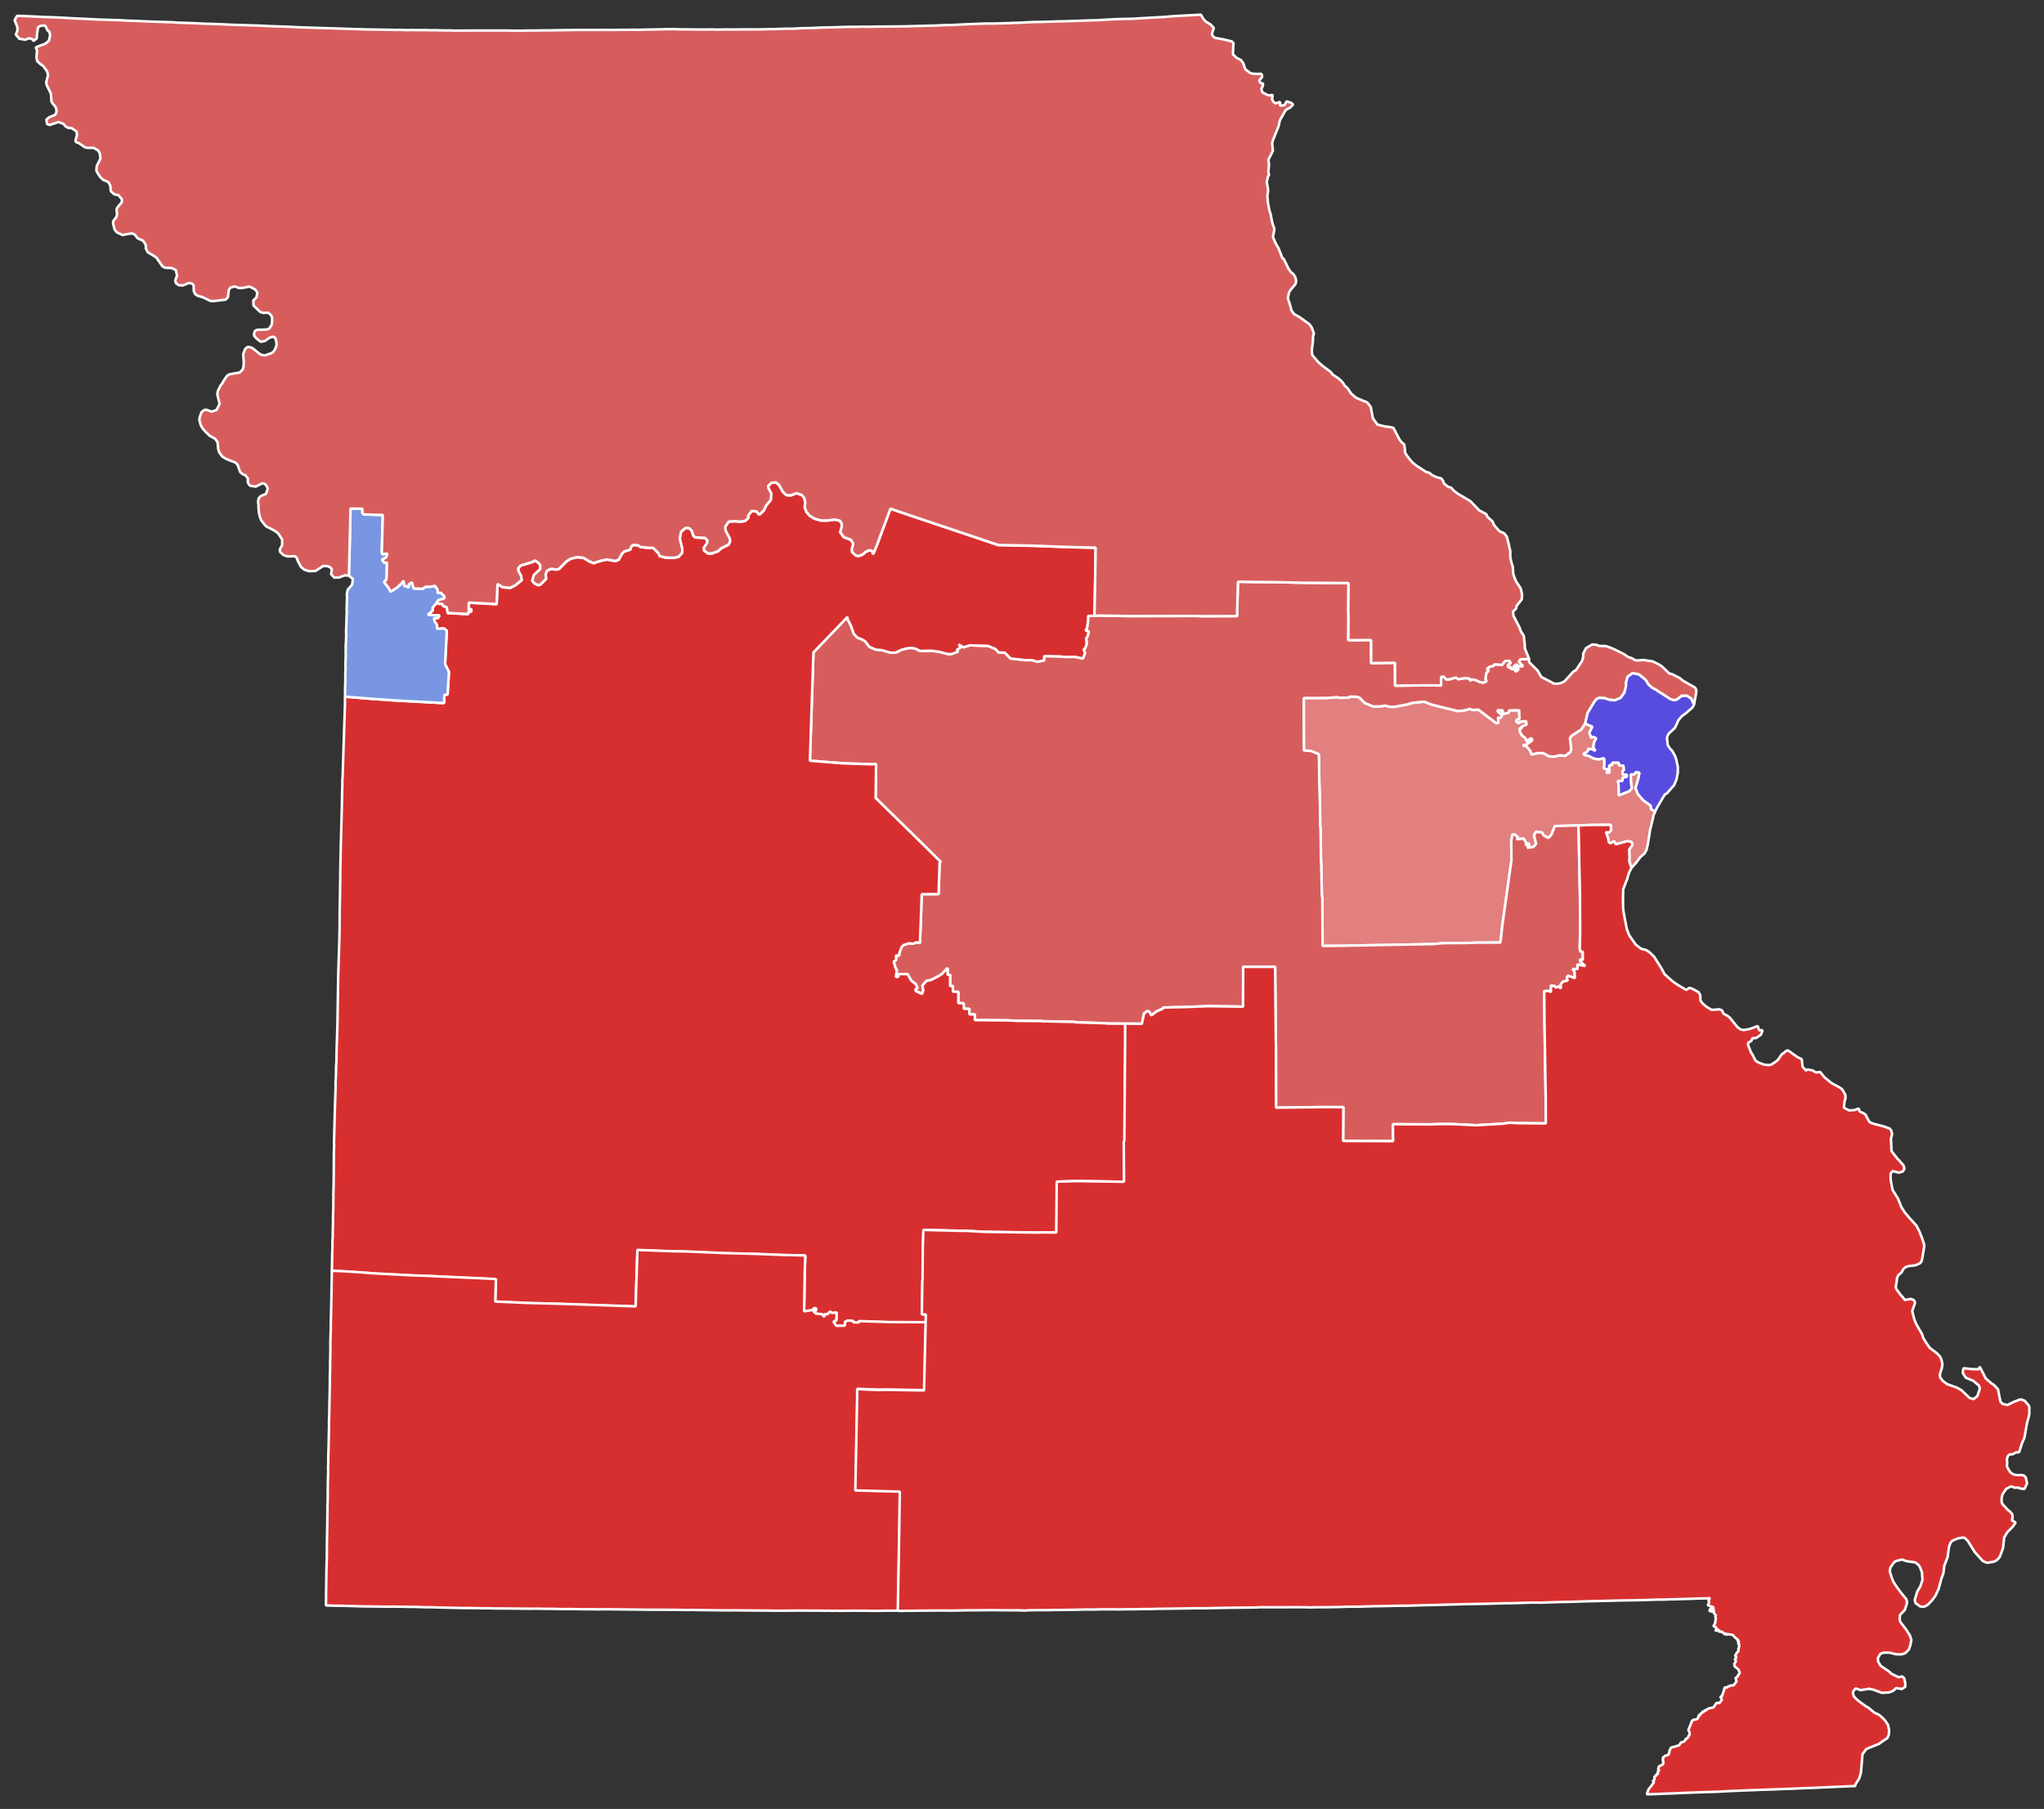
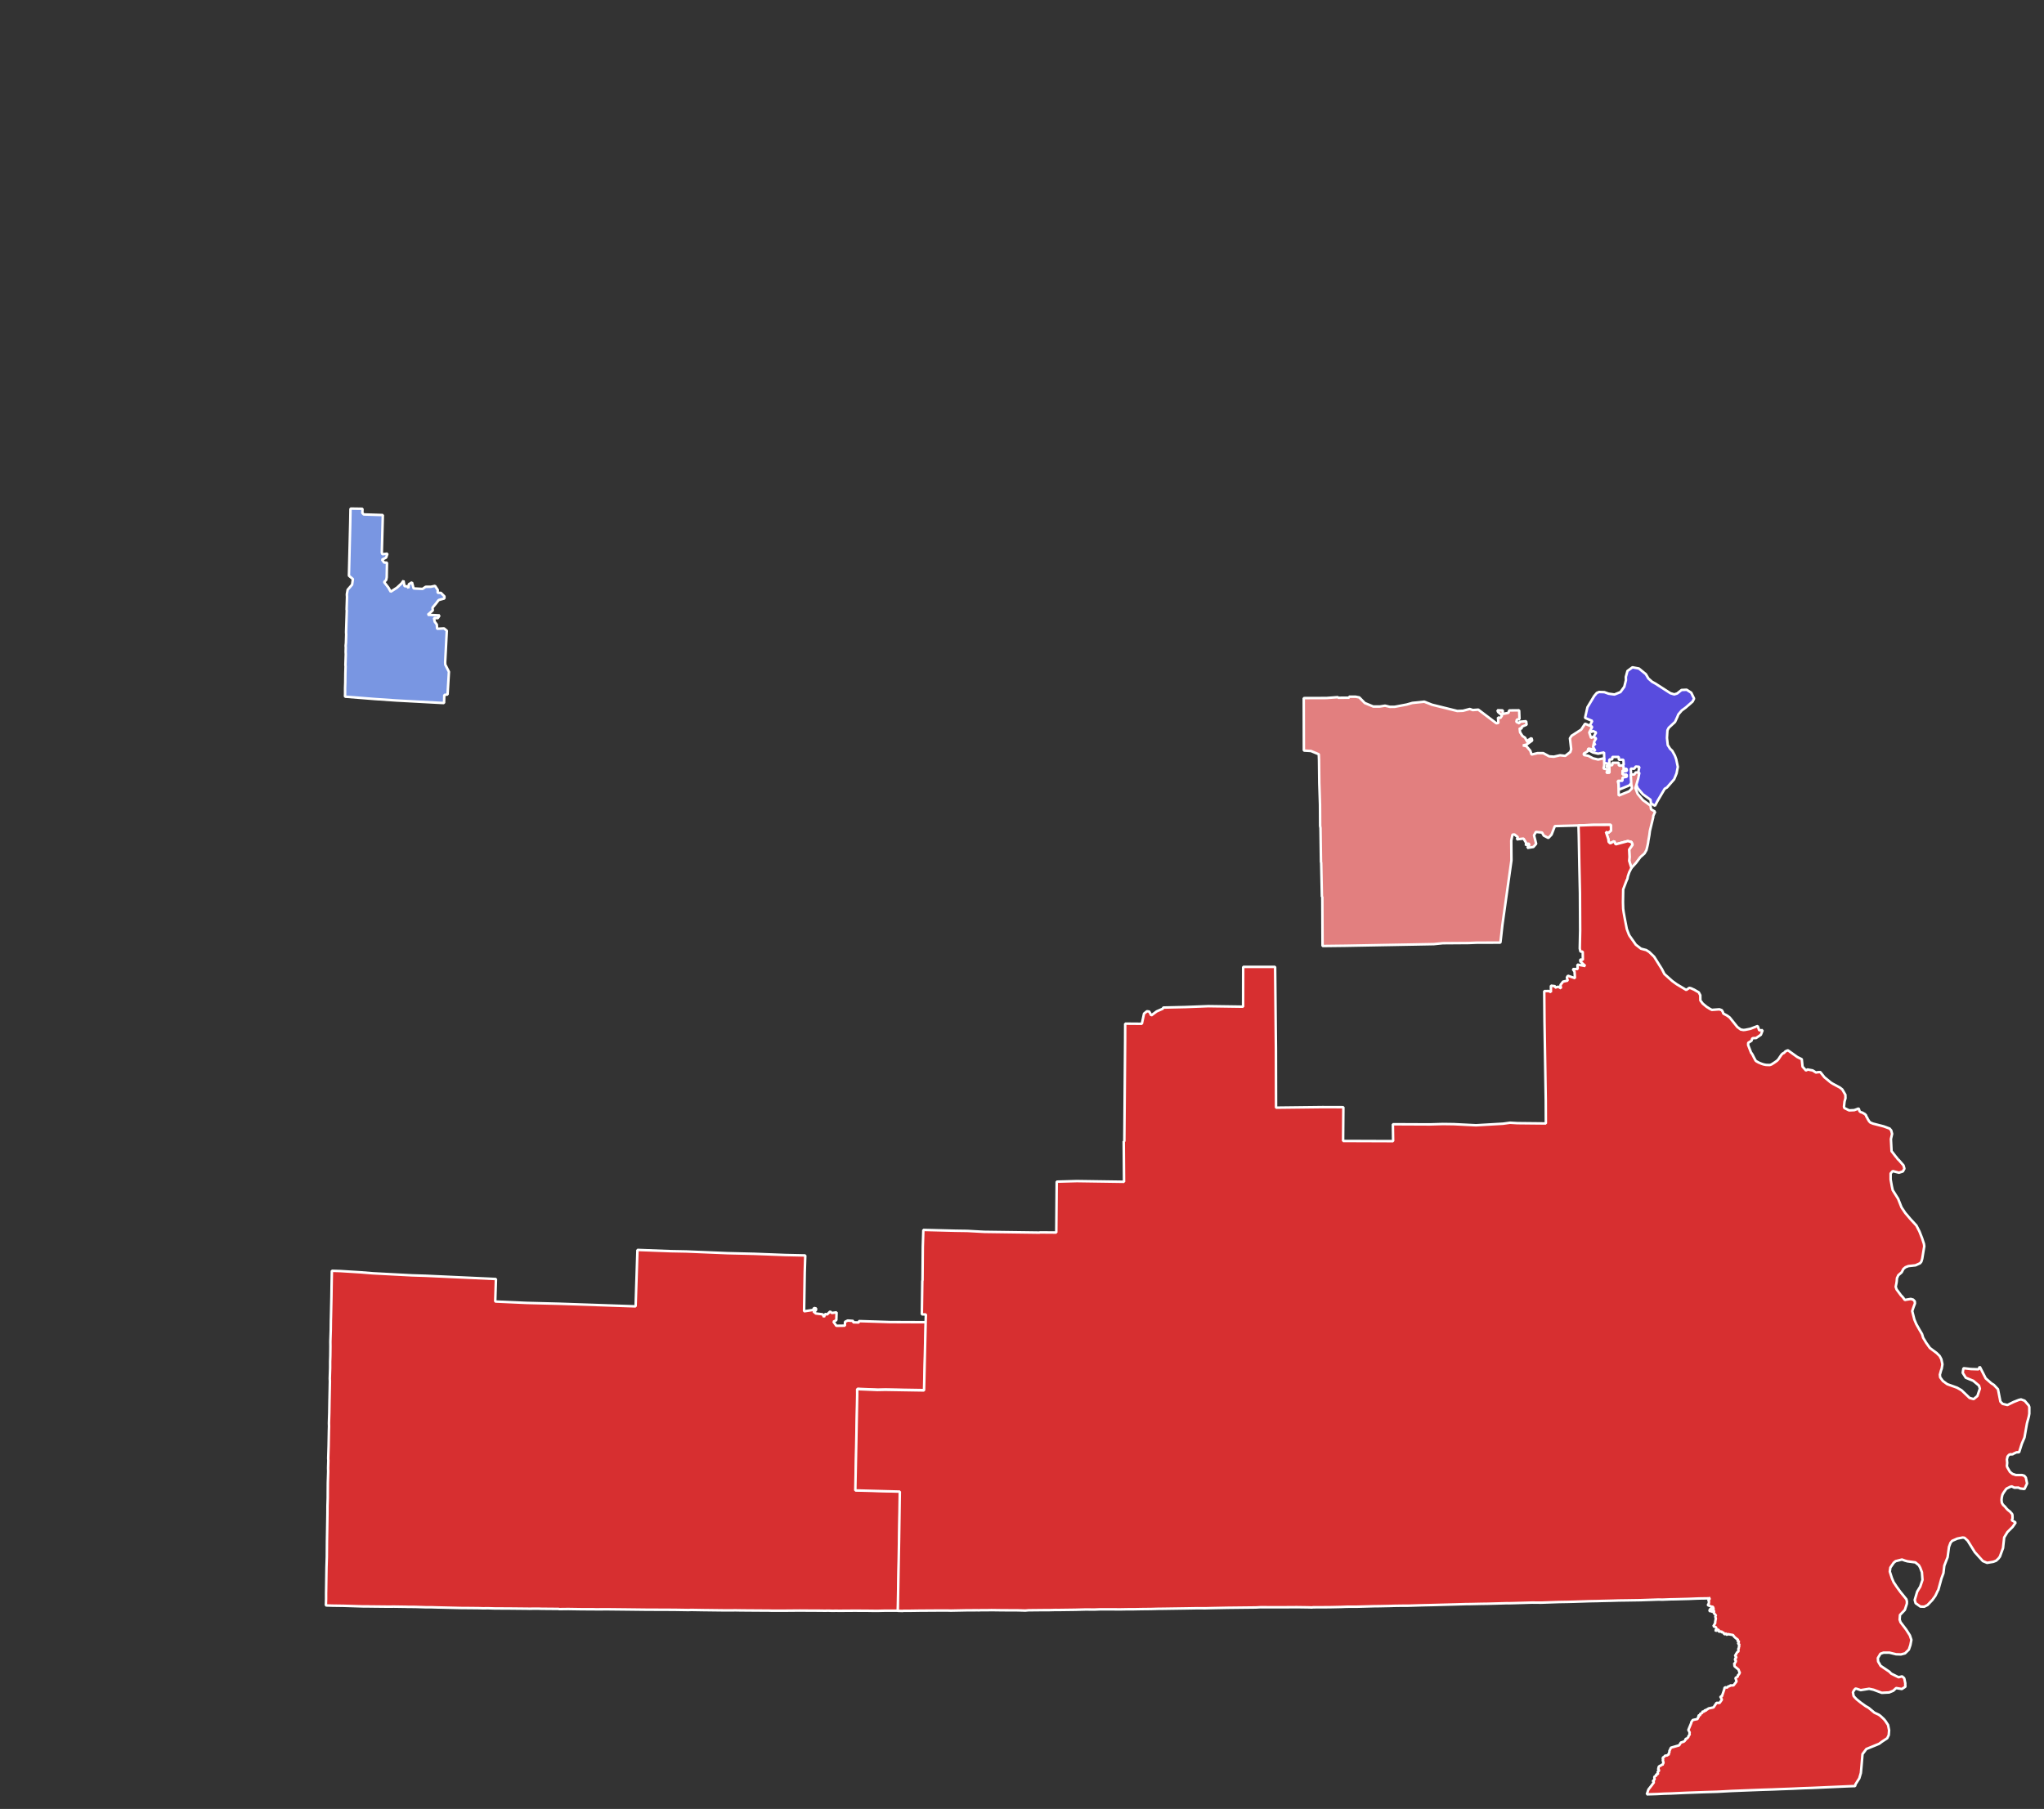
<svg xmlns="http://www.w3.org/2000/svg" xmlns:ns1="http://sodipodi.sourceforge.net/DTD/sodipodi-0.dtd" xmlns:ns2="http://www.inkscape.org/namespaces/inkscape" version="1.2" width="810" height="717" viewBox="0 0 810 717" stroke-linecap="round" stroke-linejoin="round" id="svg1545" ns1:docname="Missouri_county_map,_cb_500k.svg">
  <rect x="0" y="0" width="810" height="717" fill="#333333" stroke="none" />
  <defs id="defs1549" />
  <ns1:namedview id="namedview1547" pagecolor="#ffffff" bordercolor="#999999" borderopacity="1" ns2:pageshadow="0" ns2:pageopacity="0" ns2:pagecheckerboard="0" showgrid="false" />
-   <path id="MO-1" d="m 660.588,292.505 0.312,2.8 0.92,1.464 0.86,0.824 1.065,1.947 0.517,1.451 0.629,2.969 v 2.312 l -0.387,1.98 -0.098,0.555 -0.963,2.361 -2.093,2.404 -0.753,0.853 -0.904,0.529 -2.815,4.773 -1.031,1.96 -1.582,-0.927 -0.196,-1.441 -2.993,-2.167 -2.097,-2.458 -0.891,-2.34 1.087,-3.712 0.48,-2.376 -1.447,-0.125 -0.592,0.858 -1.369,-0.042 0.196,3.912 0.27,1.603 -1.085,1.161 -4.166,1.701 -0.094,-4.546 -0.281,-1.284 1.855,-0.022 0.042,-1.274 1.704,-0.344 -0.053,-0.799 -1.688,-0.134 0.051,-1.593 0.481,0.096 -0.176,-1.998 -1.774,0.022 -0.044,-1.117 -2.579,-0.003 0.049,0.958 -1.21,0.04 0.065,2.951 -1.21,0.043 0.608,-1.336 -1.761,-0.375 0.283,-1.266 -0.071,-2.792 -2.353,0.483 -2,-0.462 -1.901,-1.017 -1.683,-0.292 -0.143,-0.562 1.561,-0.907 0.278,-1.107 2.003,0.382 0.787,0.583 -0.915,-1.623 0.472,-2.137 0.766,-1.251 -1.27,-0.598 -0.74,0.455 -0.735,-2.176 1.202,-2.273 -2.863,-1.207 0.942,-4.195 2.727,-4.537 1.005,-1.164 0.899,-0.37 2.094,0.067 1.673,0.611 2.327,0.313 2.369,-0.961 1.519,-2.104 0.649,-2.61 -0.04,-1.276 0.641,-2.371 1.982,-1.452 2.564,0.48 2.748,2.239 0.993,1.705 1.489,1.322 1.268,0.678 6.001,3.857 1.517,0.447 1.14,-0.362 1.738,-1.38 2.018,-0.096 1.816,1.173 1.133,2.348 -0.602,1.177 -2.737,2.384 -1.569,1.146 -1.257,1.475 -0.171,0.313 -0.265,0.709 -0.953,2.042 -2.493,2.312 -0.516,1.02 z" style="fill:#584cde;fill-opacity:1;stroke:#ffffff;stroke-width:1;stroke-linecap:square;stroke-linejoin:bevel;stroke-miterlimit:4;stroke-dasharray:none;stroke-opacity:1" />
+   <path id="MO-1" d="m 660.588,292.505 0.312,2.8 0.92,1.464 0.86,0.824 1.065,1.947 0.517,1.451 0.629,2.969 l -0.387,1.98 -0.098,0.555 -0.963,2.361 -2.093,2.404 -0.753,0.853 -0.904,0.529 -2.815,4.773 -1.031,1.96 -1.582,-0.927 -0.196,-1.441 -2.993,-2.167 -2.097,-2.458 -0.891,-2.34 1.087,-3.712 0.48,-2.376 -1.447,-0.125 -0.592,0.858 -1.369,-0.042 0.196,3.912 0.27,1.603 -1.085,1.161 -4.166,1.701 -0.094,-4.546 -0.281,-1.284 1.855,-0.022 0.042,-1.274 1.704,-0.344 -0.053,-0.799 -1.688,-0.134 0.051,-1.593 0.481,0.096 -0.176,-1.998 -1.774,0.022 -0.044,-1.117 -2.579,-0.003 0.049,0.958 -1.21,0.04 0.065,2.951 -1.21,0.043 0.608,-1.336 -1.761,-0.375 0.283,-1.266 -0.071,-2.792 -2.353,0.483 -2,-0.462 -1.901,-1.017 -1.683,-0.292 -0.143,-0.562 1.561,-0.907 0.278,-1.107 2.003,0.382 0.787,0.583 -0.915,-1.623 0.472,-2.137 0.766,-1.251 -1.27,-0.598 -0.74,0.455 -0.735,-2.176 1.202,-2.273 -2.863,-1.207 0.942,-4.195 2.727,-4.537 1.005,-1.164 0.899,-0.37 2.094,0.067 1.673,0.611 2.327,0.313 2.369,-0.961 1.519,-2.104 0.649,-2.61 -0.04,-1.276 0.641,-2.371 1.982,-1.452 2.564,0.48 2.748,2.239 0.993,1.705 1.489,1.322 1.268,0.678 6.001,3.857 1.517,0.447 1.14,-0.362 1.738,-1.38 2.018,-0.096 1.816,1.173 1.133,2.348 -0.602,1.177 -2.737,2.384 -1.569,1.146 -1.257,1.475 -0.171,0.313 -0.265,0.709 -0.953,2.042 -2.493,2.312 -0.516,1.02 z" style="fill:#584cde;fill-opacity:1;stroke:#ffffff;stroke-width:1;stroke-linecap:square;stroke-linejoin:bevel;stroke-miterlimit:4;stroke-dasharray:none;stroke-opacity:1" />
  <path id="MO-2" d="m 628.127,286.851 2.863,1.207 -1.202,2.273 0.735,2.176 0.74,-0.455 1.27,0.598 -0.766,1.251 -0.472,2.137 0.915,1.623 -0.787,-0.583 -2.003,-0.382 -0.278,1.107 -1.561,0.907 0.142,0.562 1.683,0.292 1.902,1.017 2,0.462 2.353,-0.483 0.071,2.792 -0.283,1.266 1.761,0.375 -0.608,1.336 1.21,-0.043 -0.064,-2.951 1.21,-0.04 -0.049,-0.958 2.579,0.003 0.044,1.117 1.774,-0.022 0.176,1.998 -0.48,-0.096 -0.051,1.593 1.688,0.134 0.053,0.799 -1.704,0.344 -0.042,1.274 -1.855,0.022 0.281,1.284 0.094,4.546 4.166,-1.701 1.085,-1.161 -0.27,-1.603 -0.196,-3.912 1.369,0.042 0.592,-0.858 1.447,0.125 -0.48,2.376 -1.088,3.712 0.891,2.34 2.096,2.458 2.993,2.167 0.196,1.441 1.582,0.927 h 0.08 l -0.781,1.729 -0.023,0.557 -1.303,5.379 -0.216,1.667 -0.394,2.219 -0.109,0.873 -0.192,0.95 -0.465,1.898 -0.769,1.331 -1.659,1.462 -1.685,2.258 -1.839,2.014 -0.876,-2.818 0.132,-1.59 -0.149,-2.874 1.353,-1.95 -0.45,-1.05 -1.439,-0.365 -4.797,1.282 -0.605,-1.215 -1.558,0.827 -0.626,-0.578 -0.125,-1.12 -0.956,-2.82 0.956,0.349 1.078,-0.922 -0.089,-2.235 -6.852,0.022 -5.971,0.21 -9.359,0.261 -1.319,3.385 -1.252,1.315 -1.824,-0.935 -0.686,-1.217 -2.411,-0.236 -0.768,1.331 0.858,3.375 -1.088,1.241 -2.431,0.401 0.849,-1.328 -0.468,-0.493 -0.914,0.848 0.036,-1.115 -0.995,-1.626 -2.67,0.314 0.431,-0.863 -1.335,-1.079 -0.808,0.054 -0.48,2.376 0.069,7.813 -3.57,25.553 -0.794,7.069 -9.351,0.022 -3.229,0.136 -10.239,0.074 -3.558,0.365 -35.003,0.643 -9.112,0.109 -0.092,-19.531 h -0.161 l -0.285,-13.559 -0.078,-0.083 -0.203,-13.636 -0.135,-0.802 -0.048,-8.45 -0.287,-8.538 -0.106,-9.17 -0.089,-2.235 -3.102,-1.294 -2.816,-0.17 -0.05,-20.805 9.029,-0.031 4.525,-0.335 0.073,0.241 4.353,-0.022 0.014,-0.398 2.579,0.001 1.442,0.285 2.185,2.221 3.341,1.381 2.579,0.003 2.107,-0.332 1.92,0.46 1.935,-0.022 4.704,-0.887 2.278,-0.645 4.691,-0.489 3.104,1.214 9.995,2.469 2.26,-0.087 2.683,-0.712 1.195,0.436 2.182,-0.17 7.159,5.408 0.81,-0.134 -0.171,-2.158 0.961,0.19 0.678,-1.015 -1.569,-1.325 -0.299,-0.727 2.174,0.069 -0.127,1.431 2.353,-0.483 0.273,-0.948 3.951,-0.034 0.131,3.432 -1.057,0.285 -0.189,0.871 1.27,0.598 -0.06,-0.64 2.668,-0.234 0.198,1.361 -1.88,0.817 -0.189,0.871 -0.714,-0.342 0.187,1.68 0.92,1.464 1.026,0.67 0.99,1.785 0.267,-0.789 1.317,-0.835 0.291,0.966 -2.228,1.603 -1.462,0.352 1.361,0.282 1.553,1.803 0.515,1.531 2.356,-0.563 h 2.257 l 2.377,1.271 1.849,0.139 2.436,-0.56 2.088,0.226 1.984,-1.531 0.358,-1.104 -0.505,-4.32 0.678,-1.015 3.787,-2.43 z" style="fill:#e27f7f;fill-opacity:1;stroke:#ffffff;stroke-width:1;stroke-linecap:square;stroke-linejoin:bevel;stroke-miterlimit:4;stroke-dasharray:none;stroke-opacity:1" />
-   <path id="MO-3" d="m 445.893,405.732 -6.527,-0.047 -1.93,-0.141 -11.353,-0.36 v -0.159 l -13.291,-0.262 v -0.08 l -10.073,-0.08 -2.977,-0.174 -13.457,-0.107 0.072,-2.229 -2.255,-0.071 0.07,-2.15 -2.255,-0.071 -0.012,-2.152 -2.174,-0.069 0.064,-4.462 -2.174,-0.069 -0.01,-2.232 -1.127,-0.036 0.062,-4.382 -1.047,-0.034 0.01,-2.71 -2.171,2.322 -1.81,1.138 -2.54,1.274 -1.867,0.419 -1.589,1.783 0.341,1.924 -0.449,1.421 -2.543,-1.117 -0.138,-0.722 0.823,-0.532 -0.676,-1.536 -1.73,-1.33 -1.528,-2.599 -3.707,-0.038 0.128,1.04 -1.052,0.125 0.415,-2.856 -0.47,-0.413 -0.793,-2.895 0.987,-0.606 -0.104,-1.757 1.288,0.04 0.031,-0.955 0.968,-2.52 0.831,-0.771 2.117,-0.65 1.525,0.208 1.39,-0.594 1.361,0.282 0.509,-13.215 0.199,-6.131 6.691,-0.027 0.411,-12.66 0.564,0.022 -11.872,-11.695 -14.062,-13.757 0.192,-13.385 h -2.177 l -11.031,-0.35 -13.024,-1.051 1.393,-42.918 13.515,-14.078 -0.025,0.796 1.44,2.835 1.032,2.982 1.4,1.559 2.148,0.865 1.026,0.67 1.624,2.124 2.463,1.114 2.491,0.239 3.434,0.986 2.016,-0.022 2.374,-1.12 2.519,-0.638 1.616,-0.107 1.52,0.367 1.665,0.85 4.436,-0.098 3.13,0.418 3.437,0.906 1.532,-0.031 2.53,-0.956 -0.46,-0.732 1.647,-1.064 -1.013,-1.068 1.977,1.179 2.444,-0.799 7.247,0.23 2.943,1.209 1.325,1.397 2.416,0.076 2.263,2.304 5.702,0.659 h 2.821 l 2.075,0.624 2.675,-0.473 0.057,-1.752 6.122,0.114 1.766,0.214 4.353,-0.022 3.122,0.657 0.794,-2.127 -0.515,-1.531 0.574,-0.301 0.623,-1.813 -0.172,-2.157 0.6,-1.097 0.376,-1.662 -1.273,-0.519 0.59,-0.778 0.415,-2.856 0.067,-2.07 2.499,-4.5e-4 2.26,-0.087 11.6,0.208 13.946,-0.036 12.011,-0.022 2.899,0.091 13.785,-0.04 0.361,-13.619 8.701,0.116 6.608,0.051 9.665,0.227 18.857,0.121 -0.107,10.757 0.075,2.633 -0.058,9.244 9.029,-0.031 0.025,9.167 9.437,-0.179 0.028,9.087 13.223,-0.139 4.995,0.078 0.031,-3.426 0.972,-0.13 1.091,1.15 0.886,0.029 2.927,-0.784 0.946,0.668 2.27,-0.406 2.013,0.065 0.535,0.894 0.499,-0.462 1.525,0.208 1.507,0.765 1.522,0.287 1.306,-0.516 -0.452,-0.971 0.402,-2.458 0.911,-0.768 -0.701,-0.74 1.239,-0.917 1.379,-0.275 0.423,-0.624 2.894,0.251 1.259,-1.554 1.696,-0.105 0.616,0.896 -1.236,0.837 0.134,0.881 1.054,-0.206 0.053,0.799 1.603,0.29 0.296,0.807 1.075,-0.843 -0.462,-0.652 -1.686,-0.212 1.166,-1.158 1.185,0.755 1.613,-0.029 -1.714,-1.808 0.675,-0.935 3.389,-0.132 0.074,0.241 -0.033,1.035 3.359,3.295 1.528,2.599 4.439,2.293 0.154,0.244 1.447,0.125 1.457,-0.192 1.636,-0.745 3.511,-3.874 1.068,-0.604 2.373,-3.591 0.449,-1.421 0.051,-1.593 1.116,-2.117 2.465,-1.436 0.803,0.105 0.966,0.031 0.792,0.424 2.818,0.089 1.753,0.613 1.034,0.431 0.953,0.429 3.411,1.702 1.577,1.086 1.673,0.611 1.265,0.758 1.288,0.04 1.779,-0.183 3.93,0.603 2.457,1.274 0.87,0.506 1.174,1.074 1.954,1.895 0.239,0.087 0.641,0.1 0.397,0.172 0.873,0.426 1.585,0.847 0.397,0.172 1.413,1.161 0.792,0.424 1.582,0.927 2.297,1.268 0.455,0.891 0.051,0.878 -0.885,4.914 -1.133,-2.348 -1.816,-1.173 -2.018,0.096 -1.738,1.38 -1.14,0.362 -1.517,-0.447 -6.001,-3.857 -1.268,-0.678 -1.489,-1.322 -0.992,-1.705 -2.748,-2.239 -2.564,-0.48 -1.982,1.452 -0.641,2.371 0.04,1.276 -0.649,2.61 -1.519,2.104 -2.369,0.961 -2.327,-0.313 -1.673,-0.611 -2.094,-0.067 -0.899,0.37 -1.005,1.164 -2.727,4.537 -0.942,4.195 -1.527,2.343 -3.787,2.43 -0.678,1.015 0.504,4.32 -0.358,1.104 -1.984,1.531 -2.088,-0.226 -2.436,0.56 -1.849,-0.139 -2.377,-1.271 h -2.257 l -2.356,0.563 -0.515,-1.531 -1.554,-1.803 -1.361,-0.282 1.462,-0.352 2.228,-1.603 -0.291,-0.966 -1.317,0.835 -0.267,0.789 -0.99,-1.785 -1.026,-0.67 -0.92,-1.464 -0.187,-1.68 0.715,0.342 0.189,-0.871 1.88,-0.817 -0.198,-1.361 -2.667,0.234 0.06,0.64 -1.27,-0.598 0.189,-0.871 1.057,-0.285 -0.132,-3.432 -3.951,0.034 -0.273,0.948 -2.353,0.483 0.127,-1.431 -2.174,-0.069 0.299,0.727 1.569,1.325 -0.678,1.015 -0.961,-0.19 0.171,2.158 -0.81,0.134 -7.16,-5.408 -2.182,0.17 -1.195,-0.436 -2.683,0.712 -2.26,0.087 -9.995,-2.469 -3.104,-1.214 -4.691,0.489 -2.278,0.645 -4.704,0.887 -1.935,0.022 -1.919,-0.46 -2.107,0.332 -2.579,-0.003 -3.341,-1.381 -2.185,-2.221 -1.442,-0.285 -2.579,-0.001 -0.014,0.398 -4.353,0.022 -0.073,-0.241 -4.525,0.335 -9.029,0.031 0.051,20.805 2.816,0.17 3.102,1.294 0.089,2.235 0.106,9.17 0.287,8.538 0.049,8.45 0.135,0.802 0.203,13.636 0.078,0.083 0.285,13.559 h 0.161 l 0.092,19.531 9.112,-0.109 35.003,-0.643 3.558,-0.365 10.239,-0.074 3.228,-0.136 9.351,-0.022 0.794,-7.069 3.57,-25.553 -0.069,-7.813 0.48,-2.376 0.808,-0.054 1.335,1.079 -0.431,0.863 2.67,-0.314 0.995,1.626 -0.036,1.115 0.914,-0.848 0.468,0.493 -0.849,1.328 2.431,-0.401 1.088,-1.241 -0.858,-3.375 0.769,-1.33 2.41,0.236 0.686,1.217 1.823,0.935 1.252,-1.315 1.319,-3.385 9.358,-0.261 0.116,3.909 0.236,12.601 0.233,10.21 0.078,14.988 -0.149,7.089 0.283,1.204 0.886,0.029 0.056,3.27 -1.042,-0.192 0.053,0.799 1.956,1.816 -3.125,-0.577 0.105,1.757 -1.935,0.022 0.691,1.058 0.158,2.556 -2.79,-0.965 -0.426,0.704 0.364,1.207 -1.867,0.419 -1.01,1.323 0.198,1.361 -1.026,-0.67 -1.301,0.357 0.023,-0.557 -1.686,-0.212 v 2.551 l -0.873,-0.426 -1.774,0.025 0.1,11.8 0.504,31.66 0.031,9.008 -11.281,-0.118 -2.896,-0.172 -2.834,0.388 -10.66,0.618 -8.852,-0.44 -4.27,-0.056 -5.244,0.152 -14.587,-0.065 0.105,6.699 -19.826,-0.071 0.112,-13.387 -8.301,-0.025 -18.385,0.214 -0.045,-23.435 -0.32,-32.371 h -12.655 l -0.029,15.781 -13.777,-0.199 -9.12,0.348 -8.712,0.201 -0.257,0.47 -2.371,1.041 -2.148,1.606 -0.837,-1.541 -0.883,-0.107 -1.158,0.92 -0.857,4.038 z" style="fill:#d75d5d;fill-opacity:1;stroke:#ffffff;stroke-width:1;stroke-linecap:square;stroke-linejoin:bevel;stroke-miterlimit:4;stroke-dasharray:none;stroke-opacity:1" />
-   <path id="MO-4" d="m 433.727,244.098 -2.499,4.4e-4 -0.067,2.07 -0.415,2.856 -0.59,0.778 1.273,0.519 -0.376,1.662 -0.6,1.097 0.172,2.157 -0.623,1.813 -0.574,0.301 0.515,1.531 -0.794,2.127 -3.122,-0.657 -4.353,0.022 -1.766,-0.214 -6.122,-0.114 -0.057,1.752 -2.675,0.473 -2.075,-0.624 h -2.821 l -5.701,-0.659 -2.263,-2.304 -2.416,-0.076 -1.325,-1.397 -2.943,-1.209 -7.247,-0.23 -2.444,0.799 -1.977,-1.179 1.013,1.068 -1.647,1.064 0.46,0.732 -2.53,0.956 -1.532,0.031 -3.437,-0.906 -3.13,-0.418 -4.436,0.098 -1.665,-0.85 -1.52,-0.367 -1.616,0.107 -2.519,0.638 -2.374,1.12 -2.016,0.022 -3.434,-0.986 -2.491,-0.239 -2.463,-1.114 -1.624,-2.124 -1.026,-0.67 -2.148,-0.865 -1.4,-1.559 -1.032,-2.982 -1.44,-2.835 0.025,-0.796 -13.515,14.078 -1.393,42.918 13.024,1.051 11.031,0.35 h 2.177 l -0.192,13.385 14.062,13.757 11.872,11.695 -0.564,-0.022 -0.411,12.66 -6.691,0.027 -0.199,6.131 -0.509,13.215 -1.361,-0.282 -1.389,0.594 -1.525,-0.208 -2.117,0.65 -0.831,0.771 -0.968,2.52 -0.031,0.955 -1.288,-0.04 0.104,1.757 -0.987,0.606 0.793,2.895 0.47,0.413 -0.415,2.856 1.052,-0.125 -0.128,-1.04 3.707,0.038 1.528,2.599 1.73,1.33 0.676,1.536 -0.823,0.532 0.138,0.722 2.543,1.117 0.449,-1.421 -0.341,-1.924 1.589,-1.783 1.867,-0.419 2.54,-1.274 1.81,-1.138 2.171,-2.322 -0.01,2.71 1.047,0.034 -0.062,4.382 1.127,0.036 0.01,2.232 2.174,0.069 -0.064,4.462 2.174,0.069 0.012,2.152 2.255,0.071 -0.07,2.15 2.255,0.071 -0.072,2.229 13.457,0.107 2.977,0.174 10.073,0.08 v 0.08 l 13.291,0.262 v 0.159 l 11.353,0.36 1.93,0.141 6.527,0.047 0.09,7.177 -0.259,32.831 -0.053,6.614 h -0.242 l 0.125,16.025 -18.691,-0.274 -7.987,0.225 -0.171,20.161 -6.527,-0.047 -0.083,0.078 -21.915,-0.297 -6.758,-0.374 -4.753,-0.071 -12.644,-0.321 -0.217,6.688 -0.112,13.387 h -0.081 l -0.192,13.385 1.61,0.051 -0.103,3.185 -14.346,-0.056 -12.239,-0.388 -0.017,0.557 -2.255,-0.071 0.017,-0.557 -2.171,-0.15 -1.065,0.524 -0.049,1.513 -3.387,0.051 -1.156,-1.631 1.148,-0.601 0.101,-3.105 -1.862,0.26 -0.707,-0.58 -1.166,1.159 -0.8,-0.185 -0.441,1.182 -0.611,-1.056 -2.649,-0.323 -0.94,-0.827 0.979,-0.367 0.107,-0.794 -0.8,-0.185 -0.509,0.781 -3.483,0.527 0.26,-15.455 0.217,-6.688 -7.894,-0.17 -12.237,-0.468 -10.712,-0.26 -16.34,-0.678 -6.042,-0.112 -13.283,-0.501 -0.726,22.375 -30.273,-1.04 -12.966,-0.332 -12.395,-0.553 0.289,-8.918 -27.847,-1.282 -5.475,-0.174 -15.45,-0.809 -4.904,-0.395 -7.964,-0.492 -3.382,-0.107 0.129,-6.452 0.098,-3.026 0.02,-3.108 0.094,-0.396 0.025,-3.267 0.07,-2.15 0.033,-3.506 0.108,-3.344 v -2.391 l 0.057,-1.752 -0.067,-0.401 0.103,-3.185 0.072,-4.701 0.017,-2.949 0.035,-6.056 0.108,-3.344 -0.052,-0.878 0.353,-13.38 0.292,-8.998 -0.047,-1.038 0.017,-0.557 0.181,-3.103 0.017,-3.028 0.15,-2.147 0.067,-4.541 0.333,-10.272 0.295,-19.041 0.468,-14.412 0.1,-5.576 0.012,-5.34 0.139,-6.771 0.051,-4.063 0.041,-1.274 0.01,-2.789 0.216,-11.63 0.093,-2.867 0.33,-12.663 0.1,-5.576 0.093,-2.867 -0.012,-2.152 0.083,-0.076 0.951,-29.302 0.026,-3.267 11.657,0.928 8.686,0.594 17.782,0.963 1.127,0.036 0.103,-3.185 1.296,-0.199 0.533,-8.99 -1.44,-2.835 -0.05,-0.958 0.647,-12.493 -1.099,-0.912 -2.745,0.152 -0.107,-1.677 -0.85,-1.143 -0.276,-1.444 1.53,0.049 0.68,-1.094 -4.668,-0.228 1.992,-1.77 -0.128,-1.04 1.426,-1.708 2.491,0.238 0.377,0.809 1.356,0.442 0.408,2.324 8.127,0.417 0.034,-1.035 1.208,0.038 -0.047,-1.038 -1.06,0.365 0.093,-2.867 11.024,0.589 0.339,-7.96 2.055,1.261 2.974,0.254 1.966,-0.974 2.566,-2.071 -0.19,-1.6 -1.065,-1.947 -0.125,-1.12 0.922,-1.087 4.722,-1.444 1.067,-0.604 1.418,1.001 0.691,1.058 -0.127,1.431 -2.41,2.235 -0.722,2.368 1.172,1.153 1.192,0.516 0.893,-0.21 2.249,-2.24 -0.182,-1.839 0.53,-1.418 1.636,-0.745 2.005,0.303 1.138,-0.283 2.916,-2.936 1.647,-1.064 2.519,-0.638 2.571,0.241 2.213,1.345 1.829,0.775 2.852,-0.946 2.514,-0.478 3.286,0.583 1.306,-0.516 1.285,-2.35 0.917,-0.928 2.361,-0.722 0.53,-1.418 0.821,-0.452 1.927,0.221 0.707,0.58 2.81,0.328 2.335,0.074 2.029,2.057 0.527,1.133 2.236,0.629 3.301,0.105 1.948,-0.417 1.423,-1.629 0.047,-1.433 -0.996,-4.097 0.493,-2.774 1.823,-1.536 1.447,0.125 1.013,1.068 0.582,1.931 0.784,0.663 3.862,0.203 1.011,1.148 -0.19,0.871 -1.27,1.873 0.047,1.038 1.572,1.245 1.532,-0.031 2.447,-0.879 1.246,-1.156 2.867,-1.423 0.6,-1.097 -0.039,-1.276 -1.746,-3.324 -0.032,-1.515 1.353,-1.95 2.584,-0.156 1.927,0.221 1.945,-0.337 1.327,-1.154 -0.133,-0.881 1.433,-1.947 1.847,0.219 1.167,1.312 1.745,-1.618 1.036,-2.119 1.761,-2.096 0.241,-2.463 -1.138,-2.188 -0.133,-0.881 1.332,-1.313 1.777,-0.103 1.179,0.914 1.523,2.758 1.408,1.32 1.688,0.134 2.286,-0.884 2.153,0.706 0.93,1.146 0.429,1.687 -0.223,1.906 0.663,1.934 1.32,1.556 1.977,1.179 2.475,0.716 2.579,0.003 2.995,-0.383 1.92,0.46 0.694,0.978 0.122,1.2 -0.641,2.371 1.387,1.957 2.787,1.045 0.998,1.546 -0.55,2.055 0.039,1.277 1.566,1.405 1.205,0.118 1.387,-0.514 1.41,-1.231 1.468,-0.511 0.956,0.349 0.364,1.207 1.573,-3.776 5.299,-14.259 4.782,1.666 29.103,9.771 8.85,2.991 13.694,0.275 13.686,0.514 11.195,0.275 -0.213,14.022 z" style="fill:#d72f30;fill-opacity:1;stroke:#ffffff;stroke-width:1;stroke-linecap:square;stroke-linejoin:bevel;stroke-miterlimit:4;stroke-dasharray:none;stroke-opacity:1" />
  <path id="MO-5" d="m 172.812,239.167 -1.426,1.708 0.128,1.04 -1.992,1.77 4.668,0.228 -0.68,1.094 -1.53,-0.049 0.276,1.444 0.85,1.143 0.107,1.677 2.745,-0.152 1.099,0.912 -0.647,12.493 0.049,0.958 1.44,2.835 -0.534,8.99 -1.296,0.199 -0.103,3.185 -1.127,-0.036 -17.782,-0.963 -8.686,-0.594 -11.657,-0.928 0.036,-1.115 v -2.312 l 0.07,-2.15 0.043,-3.825 0.08,-2.468 -0.057,-0.719 0.137,-4.22 -0.05,-0.958 0.054,-1.672 -0.057,-0.719 0.117,-1.112 0.108,-3.344 -0.049,-0.958 0.279,-8.6 -0.067,-0.401 0.16,-4.937 -0.055,-0.799 0.014,-0.398 0.296,-1.664 1.758,-2.017 0.314,-2.222 -1.569,-1.325 0.521,-21.026 0.1,-5.576 4.753,0.071 -0.054,1.672 0.546,0.575 7.569,0.24 -0.403,14.892 0.221,0.645 2.023,-0.255 -0.535,1.577 -1.639,0.825 0.85,1.143 1.127,0.036 -0.108,5.815 -0.195,1.03 -0.834,0.85 1.702,2.206 0.915,1.623 2.47,-1.595 1.828,-1.696 0.761,-1.092 0.413,2.165 1.125,0.116 0.462,0.653 0.13,-1.51 1.234,-0.758 0.647,2.412 3.54,0.192 1.236,-0.838 2.096,-0.022 1.623,-0.347 1.076,1.628 -0.036,1.115 1.288,0.04 1.405,1.4 -0.025,0.796 -2.278,0.645 z" style="fill:#7996e2;fill-opacity:1;stroke:#ffffff;stroke-width:1;stroke-linecap:square;stroke-linejoin:bevel;stroke-miterlimit:4;stroke-dasharray:none;stroke-opacity:1" />
-   <path id="MO-6" d="m 229.033,11.871 9.19,-0.027 h 2.821 l 0.725,0.022 1.855,-0.022 6.127,-0.045 1.774,-0.025 1.53,0.049 2.501,-0.08 3.307,-0.054 5.727,-0.136 h 2.66 l 2.899,0.092 1.694,-0.027 5.075,0.08 6.369,-0.038 0.078,0.083 4.758,-0.087 1.288,0.04 1.935,-0.022 0.564,0.022 1.049,-0.047 4.997,-8.94e-4 4.514,-0.022 2.421,-0.083 2.016,-0.022 4.922,-0.163 2.499,-4.48e-4 1.938,-0.098 1.535,-0.112 h 2.257 l 3.47,-0.13 1.857,-0.101 4.598,-0.094 2.743,-0.071 2.099,-0.094 6.208,-0.042 0.405,-0.067 2.255,0.071 1.21,-0.04 3.307,-0.054 6.208,-0.042 3.79,-0.038 10.971,-0.29 1.452,-0.034 h 0.322 l 0.808,-0.054 4.439,-0.179 0.805,0.025 6.782,-0.343 7.021,-0.256 2.901,0.022 1.049,-0.047 5.566,-0.143 0.486,-0.065 2.823,-0.069 1.13,-0.045 1.777,-0.103 3.148,-0.138 3.387,-0.051 2.26,-0.087 1.613,-0.029 2.179,-0.089 1.855,-0.022 6.052,-0.206 6.133,-0.203 1.694,-0.027 3.392,-0.212 4.683,-0.25 1.613,-0.029 4.356,-0.101 5.249,-0.312 7.348,-0.404 3.314,-0.294 11.062,-0.605 1.071,1.788 0.935,0.986 1.818,1.094 1.325,1.397 -0.714,2.13 0.135,0.801 0.231,0.326 0.784,0.663 3.205,0.58 3.439,0.827 0.704,0.66 -0.225,4.457 1.564,1.484 1.587,0.768 0.927,1.225 0.808,2.417 1.967,1.497 0.797,0.264 2.171,0.147 1.213,-0.121 0.47,0.413 0.05,0.958 -1.174,1.398 0.691,1.058 0.886,0.029 -0.117,1.112 -0.597,1.017 0.515,1.531 0.478,0.174 1.507,0.765 1.283,0.201 0.577,-0.38 0.138,0.722 -0.275,1.027 0.53,1.053 0.784,0.663 1.382,-0.355 0.491,-0.224 0.065,0.48 -0.034,1.035 1.779,-0.183 0.774,-1.49 0.561,0.098 0.158,0.085 1.117,0.354 0.785,0.663 -0.836,0.93 -0.332,0.308 -1.148,0.601 -0.247,0.152 -0.582,0.539 -0.857,1.567 -0.512,0.86 -0.774,1.49 -0.475,2.217 -2.277,5.587 -0.28,1.187 0.31,2.879 -0.95,1.962 -0.86,1.647 0.263,1.842 -0.259,3.021 0.291,0.966 -0.519,1.1 -0.384,1.901 0.541,3.205 -0.314,2.222 0.117,1.359 0.047,1.038 0.549,2.967 0.14,0.642 0.442,1.289 0.478,2.646 0.286,1.125 0.738,2.096 -0.587,3.17 0.897,2.18 1.296,2.273 1.564,3.955 0.475,0.254 1.967,3.968 0.769,1.14 1.177,0.994 0.764,1.299 0.278,1.364 -0.197,1.11 -0.338,0.468 -1.257,1.475 -1.013,1.403 -0.48,2.376 0.806,2.496 0.434,1.528 0.07,0.321 0.067,0.401 1,1.467 2.452,1.433 3.702,2.668 0.694,0.978 0.307,0.488 0.811,2.337 -0.35,0.866 -0.073,2.23 -0.215,1.667 -0.203,1.269 0.089,2.235 0.852,1.063 0.465,0.573 1.322,1.477 1.411,1.24 1.101,0.832 1.811,1.333 0.782,0.742 0.382,0.65 2.133,1.343 1.567,1.405 0.696,0.899 0.457,0.812 1.099,0.912 1.46,2.199 1.961,1.656 4.374,1.813 1.393,1.798 0.824,4.41 0.616,0.896 1.156,1.631 1.997,0.542 1.2,0.277 1.447,0.125 1.681,0.372 0.307,0.488 2.201,4.215 0.54,0.735 1.33,1.238 0.19,1.6 0.112,1.518 0.686,1.217 1.161,1.472 1.089,1.23 0.548,0.495 1.179,0.914 3.632,2.347 1.278,0.359 1.257,0.996 1.748,0.773 1.52,0.367 0.473,0.334 0.613,0.976 0.216,0.804 1.572,1.245 0.797,0.264 0.4,0.091 1.325,1.397 1.574,1.166 4.746,2.781 3.666,3.783 2.141,1.104 0.709,0.501 0.216,0.804 2.037,1.818 0.753,1.618 2.099,2.378 1.829,0.775 1.083,1.389 0.782,3.213 0.564,2.489 5e-4,2.471 0.421,1.926 0.585,1.852 0.154,2.715 0.291,0.966 0.821,2.019 1.767,2.686 0.221,0.645 0.418,2.006 -0.14,1.829 -2.018,2.566 -0.194,1.03 -1.252,1.315 0.189,1.6 2.352,4.538 0.517,1.451 0.152,0.324 0.46,0.732 0.234,0.247 0.379,0.729 0.375,3.36 0.044,1.117 -0.023,0.398 0.598,1.454 1.044,2.584 v 0.159 l -3.389,0.132 -0.675,0.935 1.714,1.808 -1.613,0.029 -1.185,-0.755 -1.166,1.158 1.686,0.212 0.462,0.652 -1.075,0.843 -0.296,-0.807 -1.603,-0.29 -0.053,-0.799 -1.055,0.206 -0.131,-0.881 1.236,-0.837 -0.616,-0.896 -1.696,0.105 -1.26,1.554 -2.893,-0.251 -0.423,0.624 -1.379,0.275 -1.239,0.917 0.701,0.74 -0.911,0.768 -0.402,2.458 0.452,0.971 -1.306,0.516 -1.522,-0.287 -1.507,-0.765 -1.525,-0.208 -0.499,0.462 -0.535,-0.894 -2.013,-0.065 -2.27,0.406 -0.946,-0.668 -2.927,0.784 -0.886,-0.029 -1.091,-1.15 -0.972,0.13 -0.031,3.426 -4.995,-0.078 -13.224,0.139 -0.029,-9.087 -9.437,0.179 -0.025,-9.167 -9.029,0.031 0.058,-9.244 -0.076,-2.633 0.107,-10.757 -18.857,-0.121 -9.665,-0.227 -6.608,-0.051 -8.701,-0.116 -0.361,13.619 -13.785,0.04 -2.899,-0.091 -12.011,0.022 -13.946,0.036 -11.6,-0.208 -2.26,0.087 0.26,-12.984 0.213,-14.022 -11.195,-0.275 -13.686,-0.514 -13.694,-0.275 -8.85,-2.991 -29.103,-9.771 -4.782,-1.666 -5.299,14.259 -1.573,3.776 -0.364,-1.207 -0.956,-0.349 -1.468,0.511 -1.41,1.231 -1.387,0.514 -1.205,-0.118 -1.567,-1.405 -0.039,-1.277 0.55,-2.055 -0.998,-1.546 -2.787,-1.045 -1.387,-1.957 0.641,-2.371 -0.122,-1.2 -0.694,-0.978 -1.92,-0.46 -2.995,0.383 -2.579,-0.003 -2.475,-0.716 -1.977,-1.179 -1.32,-1.556 -0.663,-1.934 0.223,-1.906 -0.429,-1.687 -0.93,-1.146 -2.153,-0.706 -2.286,0.884 -1.688,-0.134 -1.408,-1.32 -1.523,-2.758 -1.179,-0.914 -1.777,0.103 -1.332,1.313 0.133,0.881 1.138,2.188 -0.241,2.463 -1.761,2.096 -1.036,2.119 -1.745,1.618 -1.166,-1.312 -1.847,-0.219 -1.433,1.947 0.133,0.881 -1.327,1.154 -1.945,0.337 -1.927,-0.221 -2.584,0.156 -1.353,1.95 0.032,1.515 1.746,3.324 0.039,1.276 -0.6,1.097 -2.867,1.423 -1.247,1.156 -2.447,0.879 -1.532,0.031 -1.572,-1.245 -0.047,-1.038 1.27,-1.873 0.19,-0.871 -1.011,-1.148 -3.862,-0.203 -0.785,-0.663 -0.582,-1.931 -1.013,-1.068 -1.447,-0.125 -1.823,1.536 -0.493,2.774 0.996,4.097 -0.046,1.433 -1.423,1.628 -1.948,0.417 -3.301,-0.105 -2.236,-0.629 -0.527,-1.133 -2.029,-2.057 -2.335,-0.074 -2.811,-0.328 -0.707,-0.58 -1.927,-0.221 -0.821,0.452 -0.53,1.418 -2.361,0.722 -0.917,0.927 -1.285,2.35 -1.306,0.516 -3.286,-0.583 -2.514,0.478 -2.852,0.946 -1.829,-0.775 -2.213,-1.345 -2.571,-0.241 -2.519,0.638 -1.647,1.064 -2.916,2.936 -1.138,0.283 -2.005,-0.303 -1.636,0.745 -0.53,1.418 0.182,1.839 -2.249,2.24 -0.893,0.21 -1.192,-0.516 -1.172,-1.153 0.722,-2.368 2.41,-2.235 0.127,-1.431 -0.691,-1.058 -1.418,-1.001 -1.067,0.604 -4.722,1.444 -0.922,1.087 0.125,1.12 1.065,1.947 0.19,1.6 -2.566,2.071 -1.966,0.974 -2.974,-0.254 -2.055,-1.261 -0.339,7.96 -11.024,-0.589 -0.093,2.867 1.06,-0.365 0.047,1.038 -1.208,-0.038 -0.034,1.035 -8.127,-0.417 -0.408,-2.324 -1.356,-0.442 -0.377,-0.809 -2.491,-0.238 1.01,-1.323 2.278,-0.645 0.026,-0.796 -1.405,-1.4 -1.288,-0.04 0.036,-1.115 -1.076,-1.628 -1.623,0.347 -2.096,0.022 -1.236,0.838 -3.54,-0.192 -0.647,-2.412 -1.234,0.758 -0.13,1.51 -0.462,-0.652 -1.125,-0.116 -0.413,-2.165 -0.761,1.092 -1.828,1.696 -2.47,1.595 -0.915,-1.623 -1.702,-2.206 0.834,-0.85 0.195,-1.03 0.108,-5.815 -1.127,-0.036 -0.85,-1.143 1.639,-0.825 0.535,-1.577 -2.023,0.255 -0.221,-0.645 0.403,-14.892 -7.569,-0.24 -0.546,-0.575 0.054,-1.672 -4.753,-0.071 -0.1,5.576 -0.521,21.026 -1.608,-0.132 -2.366,0.881 -1.855,0.022 -1.244,-1.395 0.298,-1.744 -0.226,-0.485 -0.468,-0.493 -1.034,-0.431 -1.691,-0.054 -3.046,1.976 -2.582,0.078 -1.914,-0.619 -1.255,-1.076 -0.837,-1.541 -0.154,-0.244 -0.746,-1.857 -0.626,-0.578 -2.985,0.065 -1.595,-0.529 -1.33,-1.238 -0.13,-0.961 0.945,-1.803 -0.012,-2.152 -1.226,-1.952 -0.543,-0.655 -0.392,-0.331 -1.343,-0.84 -1.268,-0.678 -0.556,-0.257 -0.873,-0.426 -0.392,-0.331 -0.543,-0.655 -0.696,-0.899 -0.463,-0.652 -0.595,-1.533 -0.21,-0.963 -0.198,-1.361 -0.05,-0.958 -0.037,-1.356 -0.13,-0.961 0.017,-0.557 0.278,-1.107 0.914,-0.848 1.878,-0.737 0.711,-2.05 -0.221,-0.645 -0.455,-0.891 -0.868,-0.586 -0.644,-0.022 -2.13,1.048 -0.41,0.226 -2.086,-0.305 -0.551,-0.416 -0.533,-0.973 0.049,-1.513 -1.006,-1.307 -1.114,-0.434 -0.94,-0.827 -1.034,-2.902 -0.938,-0.907 -2.07,-0.783 -1.67,-0.691 -1.343,-0.84 -1.237,-1.633 -0.437,-1.448 -0.237,-2.638 -1.003,-1.387 -2.06,-1.101 -1.798,-1.731 -1.011,-1.148 -0.764,-1.299 -0.504,-1.849 -0.057,-0.719 0.099,-0.555 0.711,-2.05 0.995,-0.845 0.813,-0.214 2.312,0.791 1.875,-0.658 1.207,-2.433 -0.569,-2.33 -0.353,-1.526 0.285,-1.346 1.036,-2.119 0.67,-0.776 0.176,-0.473 0.763,-1.171 0.847,-1.248 0.745,-0.614 2.434,-0.481 1.945,-0.337 1.252,-1.315 0.288,-1.426 0.052,-1.592 -0.229,-2.877 0.709,-1.97 0.335,-0.388 0.906,-0.609 1.52,0.367 3.38,2.658 1.198,0.357 0.483,0.022 2.688,-0.871 0.995,-0.845 0.688,-1.333 0.094,-0.395 0.089,-0.236 0.184,-0.712 -0.135,-0.802 -0.06,-0.64 -0.447,-1.13 -0.551,-0.416 h -0.241 l -1.218,0.28 -1.236,0.837 -0.743,0.535 -1.623,0.347 -1.574,-1.166 -1.013,-1.068 -0.07,-0.321 -0.062,-0.56 0.096,-0.475 0.176,-0.473 0.335,-0.388 0.41,-0.226 0.971,-0.13 0.564,0.022 2.501,-0.08 1.062,-0.445 0.852,-1.408 0.21,-1.508 -0.034,-1.436 -0.223,-0.565 -0.618,-0.817 -0.87,-0.506 -1.777,0.103 -1.197,-0.357 -2.658,-2.555 -0.096,-1.996 1.249,-1.236 0.384,-1.901 -0.847,-1.222 -2.299,-1.189 -2.678,0.553 -1.532,0.031 -0.795,-0.344 -0.878,-0.267 -1.626,0.427 -0.675,0.935 -0.337,2.938 -0.997,0.925 -4.694,0.569 -1.208,-0.038 -3.016,-1.451 -2.075,-0.624 -0.948,-0.588 -0.605,-1.215 -0.081,-2.474 -0.707,-0.58 -1.203,-0.197 -2.288,0.964 -1.208,-0.038 -0.481,-0.096 -1.104,-0.752 -0.291,-0.966 0.714,-2.13 -0.494,-2.168 -1.748,-0.773 -2.496,-0.078 -1.029,-0.591 -2.466,-3.506 -3.398,-2.101 -0.756,-1.538 0.041,-1.274 -1.073,-1.708 -2.146,-0.945 -1.161,-1.472 -1.192,-0.516 -2.026,0.334 -1.543,0.349 -2.304,-1.03 -0.93,-1.145 -0.574,-2.17 -0.047,-1.038 1.35,-1.87 0.179,-0.552 0.029,-0.876 -0.2,-1.282 0.27,-0.868 1.844,-2.173 0.039,-1.194 -1.398,-1.639 -1.603,-0.29 -1.411,-1.24 -0.172,-2.158 -0.759,-1.459 -2.146,-0.945 -1.172,-1.153 -1.304,-2.034 -0.143,-0.562 0.135,-1.67 1.467,-2.982 -0.255,-2.08 -0.689,-1.138 -1.74,-1.012 h -2.66 l -0.878,-0.267 -2.286,-1.587 -1.195,-0.437 -0.221,-0.645 0.631,-2.052 -0.192,-1.521 -1.972,-1.338 -1.288,-0.04 -1.029,-0.591 -0.933,-1.066 -1.912,-0.698 -3.504,1.164 -1.036,-0.352 -0.265,-1.762 1.078,-0.922 2.369,-0.961 0.514,-0.94 0.041,-1.274 -0.603,-1.295 -0.935,-0.986 -0.457,-0.812 -0.221,-3.116 -1.663,-3.4 -0.205,-1.123 0.732,-2.687 -0.135,-0.802 -0.294,-0.886 -1.387,-1.957 -1.418,-1.001 -1.016,-0.989 -0.356,-1.446 0.254,-2.861 -0.525,-1.212 0.569,-0.141 0.41,-0.226 2.774,-1.028 1.491,-1.228 0.475,-2.217 -0.359,-1.366 -0.709,-0.501 -0.525,-1.212 -0.54,-0.735 -1.779,0.183 -0.906,0.609 -0.42,3.016 -0.041,1.274 -1.325,1.074 -0.46,-0.732 -1.117,-0.354 -1.792,0.581 -2.244,-0.39 -1.398,-1.638 0.701,-1.731 -0.117,-1.359 -1.045,-2.584 0.774,-1.49 0.332,-0.308 5.714,0.261 4.99,0.238 4.107,0.13 4.265,0.214 3.218,0.181 5.473,0.253 4.426,0.219 8.696,0.276 2.413,0.156 3.704,0.118 5.151,0.243 9.743,0.309 1.125,0.116 6.844,0.217 3.782,0.199 7.247,0.23 3.782,0.199 11.917,0.378 3.782,0.199 7.166,0.227 4.426,0.221 26.008,0.825 5.639,0.098 4.673,0.069 2.094,0.067 v -0.08 l 4.429,0.141 1.21,-0.042 3.868,0.042 1.613,-0.029 2.335,0.074 2.096,-0.022 3.784,0.121 1.21,-0.04 2.738,0.087 1.774,-0.022 2.499,-4.47e-4 6.771,-0.025 h 2.338 5.239 l 3.546,0.034 0.886,0.029 2.982,0.022 2.34,-0.085 h 2.66 l 1.855,-0.022 5.805,-0.056 h 0.08 l 1.371,-0.036 z" style="fill:#d75d5d;fill-opacity:1;stroke:#ffffff;stroke-width:1;stroke-linecap:square;stroke-linejoin:bevel;stroke-miterlimit:4;stroke-dasharray:none;stroke-opacity:1" />
  <path id="MO-7" d="m 355.886,638.412 -5.078,-10e-4 h -0.161 l -2.904,0.067 -3.062,-0.022 -0.725,-0.022 -5.4,-0.022 -6.208,0.042 -0.805,-0.025 -1.694,0.027 -1.61,-0.051 -1.613,0.029 -0.886,-0.029 -5.883,-0.027 -2.901,-0.022 -5.966,0.049 h -5.239 l -1.449,-0.047 h -2.177 l -6.366,-0.043 -3.707,-0.038 -0.483,-0.022 -1.694,0.027 h -0.161 -2.338 l -3.948,-0.045 -4.109,-0.051 h -0.242 l -5.156,-0.085 -1.13,0.045 -4.995,-0.078 -3.062,-0.022 -8.543,-0.031 -7.896,-0.091 -7.574,-0.08 -4.595,0.022 -0.886,-0.029 h -2.338 l -2.901,-0.022 -4.834,-0.074 -3.709,0.042 v -0.08 l -6.849,-0.058 -1.208,-0.038 h -2.257 l -1.452,0.034 -0.403,-0.022 -7.332,-0.074 -5.964,-0.029 -2.577,-0.083 -2.016,0.022 -1.771,-0.056 -3.707,-0.038 -3.143,-0.022 -9.665,-0.227 -2.013,-0.065 h -2.177 l -4.348,-0.139 -2.982,-0.022 -0.966,-0.031 -4.592,-0.067 -2.015,0.022 -7.494,-0.078 -0.483,-0.022 h -2.177 l -7.569,-0.24 -4.512,-0.063 -2.657,-0.085 0.082,-2.548 -4e-4,-2.471 0.017,-0.557 0.146,-9.481 0.134,-4.141 0.053,-6.614 0.01,-0.239 0.098,-5.497 0.08,-4.939 0.017,-2.949 0.103,-3.185 0.01,-2.71 0.025,-3.267 0.147,-4.539 -0.039,-1.277 0.098,-3.026 -0.052,-0.878 0.158,-4.857 0.116,-6.054 0.057,-1.752 -0.039,-1.277 0.126,-3.902 0.093,-5.337 0.012,-0.319 0.147,-7.01 -0.044,-1.117 0.137,-4.22 -4e-4,-2.471 0.07,-2.15 0.046,-3.904 -0.02,-1.834 0.152,-4.698 0.049,-3.984 0.029,-0.876 0.186,-8.204 0.07,-4.621 0.106,-5.736 3.382,0.107 7.964,0.492 4.904,0.395 15.45,0.809 5.475,0.174 27.847,1.282 -0.289,8.918 12.395,0.553 12.966,0.332 30.273,1.04 0.726,-22.375 13.283,0.501 6.042,0.112 16.341,0.678 10.712,0.26 12.237,0.468 7.894,0.17 -0.217,6.688 -0.26,15.455 3.483,-0.527 0.509,-0.781 0.8,0.185 -0.107,0.794 -0.979,0.367 0.94,0.827 2.649,0.323 0.611,1.056 0.441,-1.181 0.8,0.185 1.166,-1.159 0.707,0.58 1.862,-0.26 -0.101,3.105 -1.148,0.601 1.156,1.631 3.387,-0.051 0.049,-1.513 1.065,-0.524 2.172,0.15 -0.017,0.557 2.255,0.071 0.017,-0.557 12.239,0.388 14.346,0.056 -0.423,18 -0.209,8.921 -15.387,-0.249 -3.065,0.063 -8.05,-0.335 0.01,2.232 -0.355,18.401 -0.391,19.516 17.637,0.48 -0.288,18.802 z" style="fill:#d72f30;fill-opacity:1;stroke:#ffffff;stroke-width:1;stroke-linecap:square;stroke-linejoin:bevel;stroke-miterlimit:4;stroke-dasharray:none;stroke-opacity:1" />
  <path id="MO-8" d="m 445.893,405.732 6.608,0.051 0.856,-4.038 1.158,-0.92 0.883,0.107 0.837,1.541 2.148,-1.606 2.371,-1.041 0.257,-0.47 8.712,-0.201 9.12,-0.348 13.777,0.199 0.029,-15.781 h 12.655 l 0.32,32.371 0.045,23.435 18.385,-0.214 8.302,0.025 -0.112,13.387 19.826,0.071 -0.105,-6.699 14.587,0.065 5.244,-0.152 4.27,0.056 8.852,0.44 10.66,-0.618 2.833,-0.388 2.896,0.172 11.281,0.118 -0.031,-9.008 -0.504,-31.66 -0.1,-11.8 1.774,-0.025 0.873,0.426 v -2.551 l 1.686,0.212 -0.023,0.557 1.301,-0.357 1.026,0.67 -0.198,-1.361 1.01,-1.323 1.867,-0.419 -0.364,-1.207 0.426,-0.704 2.79,0.965 -0.158,-2.556 -0.691,-1.058 1.935,-0.022 -0.105,-1.757 3.125,0.577 -1.956,-1.816 -0.056,-0.799 1.042,0.192 -0.056,-3.27 -0.886,-0.029 -0.283,-1.205 0.149,-7.089 -0.078,-14.988 -0.233,-10.21 -0.236,-12.601 -0.116,-3.909 5.971,-0.21 6.852,-0.022 0.089,2.235 -1.078,0.922 -0.956,-0.349 0.956,2.82 0.125,1.12 0.626,0.578 1.558,-0.827 0.606,1.215 4.797,-1.282 1.439,0.365 0.45,1.05 -1.353,1.95 0.149,2.874 -0.132,1.59 0.876,2.818 -0.862,1.726 -0.535,1.577 -0.194,1.03 -0.257,0.47 -1.41,3.702 -0.085,5.099 0.078,2.553 0.196,1.441 0.341,1.924 0.276,1.444 0.622,3.208 0.816,2.178 0.304,0.568 2.466,3.506 2.044,1.579 2.078,0.544 1.185,0.755 1.954,1.895 3.066,4.88 0.985,1.944 3.133,2.809 1.733,1.251 3.795,2.273 1.236,-0.837 0.959,0.27 0.078,0.083 0.795,0.344 1.899,1.096 0.608,1.135 0.023,1.993 0.229,0.406 0.156,0.165 0.54,0.735 1.491,1.243 1.185,0.755 0.951,0.508 2.99,-0.224 0.956,0.349 0.457,0.812 0.069,0.321 0.154,0.244 1.426,0.763 1.024,0.75 3.022,3.763 1.338,0.999 1.042,0.192 0.727,-0.056 2.029,-0.414 2.937,-1.102 0.59,1.693 1.371,-0.036 -0.704,1.811 -1.896,1.295 -1.21,0.043 -0.327,0.15 -0.27,0.868 -1.317,0.835 -0.029,0.876 1.19,3.067 0.234,0.246 0.306,0.488 0.606,1.215 0.608,1.135 0.392,0.331 1.268,0.678 -0.085,0.156 0.167,-0.154 0.637,0.259 0.797,0.265 0.961,0.19 1.449,0.047 0.488,-0.143 0.327,-0.15 1.07,-0.684 0.66,-0.457 0.496,-0.383 0.418,-0.465 0.678,-1.015 0.592,-0.858 0.416,-0.385 0.246,-0.152 0.244,-0.071 0.167,-0.154 0.501,-0.542 0.163,-0.074 0.244,-0.071 0.41,-0.226 0.239,0.087 3.624,2.586 1.746,0.852 0.307,2.959 1.4,1.559 0.499,-0.462 2.083,0.385 1.343,0.84 0.73,-0.136 0.969,-0.049 1.626,2.044 2.512,2.073 0.79,0.503 2.852,1.525 0.943,0.747 1.221,2.111 0.035,1.356 -0.366,1.343 -0.226,1.985 0.142,0.562 1.904,0.937 2.018,-0.096 1.795,-0.661 0.288,1.045 0.47,0.413 0.639,0.179 1.029,0.591 0.468,0.493 0.071,0.321 0.073,0.241 0.312,0.329 0.069,0.321 0.689,1.138 0.468,0.493 1.034,0.431 4.237,1.091 2.39,0.873 0.621,0.737 0.359,1.366 -0.47,2.058 0.248,4.79 1.702,2.206 0.312,0.329 0.463,0.652 0.392,0.331 1.865,2.132 0.361,1.287 -0.6,1.097 -1.548,0.509 -1.439,-0.364 -1.039,-0.272 -0.836,0.93 v 2.391 l 0.478,2.646 0.351,1.605 2.146,3.416 1.341,3.39 1.46,2.198 2.019,2.376 2.413,2.627 1.214,2.35 1.042,2.663 0.733,2.255 0.129,0.961 -0.804,4.916 -0.361,1.184 -0.504,0.622 -1.8,0.82 -2.831,0.309 -1.143,0.442 -0.828,0.691 -0.688,1.333 -1.327,1.154 -0.348,0.786 -0.172,0.313 -0.127,1.431 -0.1,0.634 -0.288,1.426 0.369,1.048 1.699,2.286 0.779,0.822 0.772,1.061 0.73,-0.136 1.621,-0.267 0.959,0.27 0.624,0.657 0.06,0.64 v 0.239 l -0.618,1.654 -0.447,1.341 0.858,3.375 0.748,1.777 1.143,2.029 1.146,1.95 0.437,1.448 1.224,2.031 1.465,2.039 2.676,1.998 1.172,1.153 0.683,1.297 0.419,2.006 -0.298,1.744 -0.265,0.709 -0.457,1.659 0.127,1.04 1.081,1.469 1.733,1.251 3.904,1.399 1.741,1.012 3.206,3.051 1.597,0.449 1.491,-1.228 0.981,-2.918 -0.364,-1.207 -2.276,-1.905 -2.943,-1.209 -1.226,-1.952 0.301,-1.823 1.125,0.116 1.847,0.219 2.979,0.094 0.517,-1.02 2.349,4.618 2.273,1.985 0.948,0.588 1.637,1.726 0.554,2.807 0.416,2.086 0.857,0.904 1.92,0.46 2.457,-1.197 2.042,-0.812 0.893,-0.21 1.434,0.524 1.632,1.885 0.22,0.645 v 2.63 l -0.198,1.11 -0.732,2.687 -0.989,5.628 -1.046,2.438 -1.077,3.393 -1.049,0.047 -1.145,0.522 -0.33,0.229 -0.566,0.063 -0.319,-0.089 -0.654,0.298 -0.252,0.311 v 0.08 l -0.247,0.152 -0.283,1.266 0.118,1.359 -0.12,1.192 0.145,0.483 0.076,0.161 0.993,1.705 1.021,0.829 1.356,0.441 h 2.418 l 0.878,0.267 0.621,0.737 0.489,2.327 -1.039,2.199 -1.686,-0.212 -0.714,-0.342 -1.613,0.029 -1.031,-0.511 -0.732,0.217 -0.41,0.226 -0.655,0.298 -0.413,0.306 -0.675,0.935 -0.423,0.624 -0.343,0.627 -0.092,0.316 -0.187,0.791 -0.114,1.032 0.125,1.12 0.229,0.406 0.306,0.488 0.392,0.331 0.546,0.575 0.231,0.326 0.624,0.657 0.943,0.747 0.777,0.901 0.147,0.403 0.047,1.038 v 0.319 l -0.176,0.473 -0.169,0.234 1.582,0.927 -1.184,1.716 -2.083,2.086 -1.278,2.111 -0.459,4.21 -1.238,3.388 -0.59,0.779 -0.914,0.848 -1.143,0.442 -2.431,0.401 -1.67,-0.691 -3.19,-3.529 -2.835,-4.554 -1.252,-1.156 -0.722,-0.103 -2.109,0.411 -2.044,0.892 -0.67,0.776 -0.618,1.654 -0.534,4.048 -1.319,3.385 -0.337,2.939 -0.794,2.127 -1.28,4.662 h -0.08 l -1.039,2.199 -1.181,1.636 -1.919,2.011 -1.312,0.676 -1.53,-0.049 -1.891,-1.335 -0.361,-1.287 0.994,-3.316 1.192,-1.955 0.893,-2.682 -0.224,-3.036 -0.668,-1.775 -0.533,-0.973 -1.413,-1.161 -3.13,-0.418 -0.959,-0.27 -1.195,-0.436 -2.519,0.638 -0.745,0.614 -1.353,1.95 -0.212,1.587 0.806,2.496 0.673,1.616 0.153,0.244 1.075,1.628 1.543,2.122 2.325,2.863 0.214,0.884 -0.029,0.876 -0.805,2.445 -1.919,2.012 -0.14,1.829 0.369,1.048 2.242,2.94 1.457,2.278 0.587,1.772 -0.389,2.06 -0.623,1.813 -1.498,1.467 -1.626,0.427 -1.933,-0.063 -2.639,-0.642 h -2.338 l -1.223,0.439 -1.023,1.721 0.118,1.359 0.993,1.705 3.471,2.342 0.702,0.74 2.935,1.448 1.382,-0.355 0.784,0.663 0.147,0.403 0.278,1.364 0.071,0.321 -0.023,0.398 0.049,0.958 -1.4,0.912 -2.244,-0.39 -1.163,1.079 -1.634,0.665 -2.907,0.147 -3.265,-1.219 -1.761,-0.375 -3.322,0.532 -1.595,-0.529 -0.48,-0.096 -0.587,0.699 -0.428,0.784 0.275,1.443 0.309,0.408 0.857,0.904 1.649,1.328 1.969,1.418 1.187,0.675 2.276,1.906 1.668,0.77 0.709,0.501 1.408,1.32 0.543,0.655 1.076,1.628 0.416,2.086 -0.142,1.909 -0.605,1.256 -1.976,1.292 -1.239,0.917 -5.065,2.071 -1.517,2.024 -0.397,4.77 -0.249,2.702 -0.633,2.132 -1.529,2.422 -0.1,0.634 -1.291,0.038 -3.228,0.136 -12.592,0.557 -3.631,0.123 -4.117,0.188 -4.681,0.17 -3.309,0.134 -3.873,0.116 -7.909,0.307 -4.439,0.179 -4.603,0.253 -0.969,0.049 -5.164,0.154 -7.021,0.255 -6.216,0.281 -2.662,0.076 -2.907,0.147 -3.953,0.114 0.626,-1.893 1.093,-1.4 0.59,-0.778 0.171,-0.313 0.247,-0.152 0.023,-0.319 -0.073,-0.241 h -0.16 l -0.074,-0.241 v -0.08 l 0.325,-0.069 0.091,-0.316 0.163,-0.074 0.089,-0.236 -0.076,-0.161 -0.062,-0.56 0.089,-0.236 0.244,-0.071 0.085,-0.156 h 0.242 l 0.085,-0.156 v -0.08 l -0.078,-0.083 v -0.08 l 0.332,-0.308 0.483,0.022 -0.069,-0.321 0.085,-0.156 -0.156,-0.165 v -0.318 l 0.169,-0.234 0.244,-0.071 0.082,-0.076 v -0.08 l 0.085,-0.156 -0.078,-0.083 -0.158,-0.085 v -0.08 l -0.158,-0.085 v -0.159 l 0.169,-0.234 -0.074,-0.241 0.262,-0.629 h 0.08 l 0.247,-0.152 h 0.241 l 0.333,-0.308 0.163,-0.074 v -0.08 h 0.08 l 0.239,0.087 0.085,-0.156 v -0.239 l 0.252,-0.311 v -0.239 l -0.067,-0.401 -0.154,-0.244 v -0.239 l 0.085,-0.156 v -0.239 l -0.154,-0.244 0.178,-0.552 0.244,-0.071 0.333,-0.308 0.169,-0.234 0.891,-0.132 0.332,-0.308 h 0.08 l 0.163,-0.074 0.082,-0.076 -0.074,-0.241 0.089,-0.236 0.085,-0.156 0.082,-0.076 0.023,-0.717 0.082,-0.076 0.519,-1.1 3.254,-0.933 0.68,-1.094 1.14,-0.362 0.413,-0.306 v -0.159 h 0.16 l 0.089,-0.236 0.023,-0.398 0.486,-0.065 0.667,-0.696 v -0.159 l 0.085,-0.156 v -0.319 h 0.08 l 0.163,-0.074 0.169,-0.234 -0.06,-0.64 0.094,-0.395 -0.317,-0.17 0.085,-0.156 -0.158,-0.085 -0.147,-0.403 1.137,-2.754 0.023,-0.319 0.592,-0.858 1.299,-0.278 0.405,-0.067 0.247,-0.152 0.023,-0.398 0.413,-0.306 -0.075,-0.161 h -0.08 v -0.08 l 0.091,-0.316 0.167,-0.154 0.32,0.089 0.169,-0.234 -0.074,-0.241 0.089,-0.236 h 0.241 l 0.41,-0.226 0.171,-0.313 v -0.239 l 0.163,-0.074 0.156,0.165 0.247,-0.152 0.078,0.083 0.083,-0.076 0.093,-0.396 0.163,-0.074 0.314,0.249 0.085,-0.156 v -0.159 l 0.171,-0.313 0.239,0.087 0.163,-0.074 0.249,-0.231 0.247,-0.152 1.948,-0.416 1.187,-1.796 1.208,0.038 0.93,-1.325 -0.683,-1.297 0.641,0.101 0.802,-2.366 0.178,-0.552 0.098,-0.555 0.246,-0.152 0.325,-0.069 0.078,0.083 0.403,0.022 0.082,-0.076 0.089,-0.236 h 0.08 l 0.247,-0.152 0.325,-0.069 0.244,-0.071 0.17,-0.234 0.483,0.022 0.808,-0.054 1.179,-1.557 -0.145,-0.483 -0.294,-0.886 0.904,-0.529 0.098,-0.555 0.416,-0.385 0.345,-0.706 -0.234,-0.247 -0.294,-0.886 -1.491,-1.243 -0.226,-0.485 0.163,-0.074 0.082,-0.076 -0.312,-0.329 0.085,-0.156 0.244,-0.071 v -0.319 l 0.247,-0.152 0.183,-0.632 -0.078,-0.083 -0.236,-0.168 -0.076,-0.161 0.183,-0.632 0.244,-0.071 0.082,-0.076 v -0.239 l -0.387,-0.491 -0.071,-0.321 0.244,-0.071 0.171,-0.313 v -0.159 l 0.249,-0.231 0.089,-0.236 0.167,-0.154 h 0.16 v -0.08 l 0.249,-0.231 v -0.239 l -0.071,-0.321 0.085,-0.156 -0.074,-0.241 0.257,-0.47 -0.075,-0.161 0.174,-0.393 -0.062,-0.56 0.089,-0.236 v -0.159 l -0.244,0.071 -0.239,-0.087 0.265,-0.709 0.167,-0.154 -0.078,-0.083 -0.558,-0.176 v -0.08 l 0.252,-0.311 -0.47,-0.413 -0.473,-0.334 -0.626,-0.578 -0.462,-0.653 -2.083,-0.385 -0.252,0.311 -0.158,-0.085 -0.229,-0.406 h -0.08 l -0.33,0.229 h -0.241 l -0.156,-0.165 -0.067,-0.401 -0.572,0.221 0.25,-0.231 v -0.159 l -0.076,-0.161 -0.252,0.311 -0.309,-0.408 -0.069,-0.321 -0.169,0.234 -0.082,0.076 -0.483,-0.022 -0.4,-0.091 v -0.159 l 0.1,-0.634 -1.148,0.601 -0.154,-0.244 0.418,-0.465 -0.218,-0.724 -1.034,-0.431 0.769,-1.33 -0.074,-0.241 0.196,-1.11 0.091,-0.316 -0.074,-0.241 -0.142,-0.562 0.265,-0.709 h -0.16 l -0.156,-0.165 -0.236,-0.168 -0.309,-0.408 0.098,-0.555 -0.218,-0.724 -0.178,0.552 -0.09,0.236 h -0.241 l -0.158,-0.085 -0.234,-0.247 h -0.08 l -0.41,0.226 -0.229,-0.406 0.343,-0.627 0.961,0.19 0.33,-0.229 V 637.451 l -0.154,-0.244 v -0.319 l -0.722,-0.103 -0.239,-0.087 -0.317,-0.17 -0.717,-0.262 -0.074,-0.241 0.167,-0.154 0.171,-0.313 0.1,-0.634 -0.071,-0.321 -0.158,-0.085 0.096,-0.475 0.483,0.022 -0.231,-0.326 0.333,-0.308 h -0.322 l -0.082,0.078 -3.467,0.049 -1.291,0.038 -3.309,0.134 -5.486,0.145 -1.694,0.027 -3.39,0.132 -1.288,-0.04 -7.262,0.248 -6.774,0.103 h -0.241 l -1.694,0.027 -2.582,0.078 -4.356,0.1 -1.21,0.04 -3.226,0.058 -6.133,0.203 -2.743,0.071 -3.306,0.054 -7.182,0.25 -3.465,-0.031 -6.535,0.192 -2.743,0.071 -0.725,-0.022 -3.873,0.116 -4.114,0.109 -1.935,0.022 -4.517,0.096 -1.935,0.022 -3.873,0.116 -9.52,0.256 -2.985,0.065 -2.662,0.076 -3.792,0.118 h -2.177 l -3.468,0.049 -1.13,0.045 -4.598,0.094 -2.016,0.022 -4.034,0.112 -2.743,0.071 h -2.257 l -1.935,0.022 -2.26,0.087 -4.517,0.096 -6.53,0.031 -0.405,0.067 -1.691,-0.054 -4.351,-0.058 -6.288,0.04 -8.06,-0.022 -1.857,0.1 -11.208,0.123 -6.21,0.123 -2.743,0.071 -2.982,-0.022 -1.613,0.029 -3.307,0.054 -8.548,0.127 -2.016,0.022 h -0.161 l -2.662,0.076 -3.79,0.04 -3.146,0.06 h -0.08 -2.177 l -3.226,0.056 -2.901,-0.022 -4.997,9e-4 -2.26,0.087 -3.384,-0.027 -4.114,0.109 -7.096,0.094 -0.564,-0.022 -2.743,0.071 h -2.338 l -5.805,0.056 -1.294,0.118 -2.899,-0.091 -5.803,-0.025 h -0.322 l -4.431,-0.06 -1.532,0.031 -2.579,-10e-4 -0.888,0.051 -0.483,-0.022 -4.353,0.022 -6.21,0.123 -1.369,-0.043 h -2.82 l -8.384,0.054 -1.694,0.027 h -0.158 l -1.694,0.027 h -2.579 l -0.486,0.065 -1.852,-0.058 0.52,-28.439 0.288,-18.802 -17.637,-0.48 0.391,-19.516 0.355,-18.401 -0.01,-2.232 8.05,0.335 3.065,-0.063 15.387,0.249 0.209,-8.921 0.423,-18 0.103,-3.185 -1.61,-0.051 0.192,-13.385 h 0.081 l 0.112,-13.387 0.217,-6.689 12.644,0.321 4.753,0.071 6.758,0.374 21.915,0.297 0.083,-0.078 6.527,0.047 0.171,-20.161 7.987,-0.225 18.691,0.274 -0.125,-16.025 h 0.242 l 0.053,-6.614 0.259,-32.831 z" style="fill:#d72f30;fill-opacity:1;stroke:#ffffff;stroke-width:1;stroke-linecap:square;stroke-linejoin:bevel;stroke-miterlimit:4;stroke-dasharray:none;stroke-opacity:1" />
</svg>